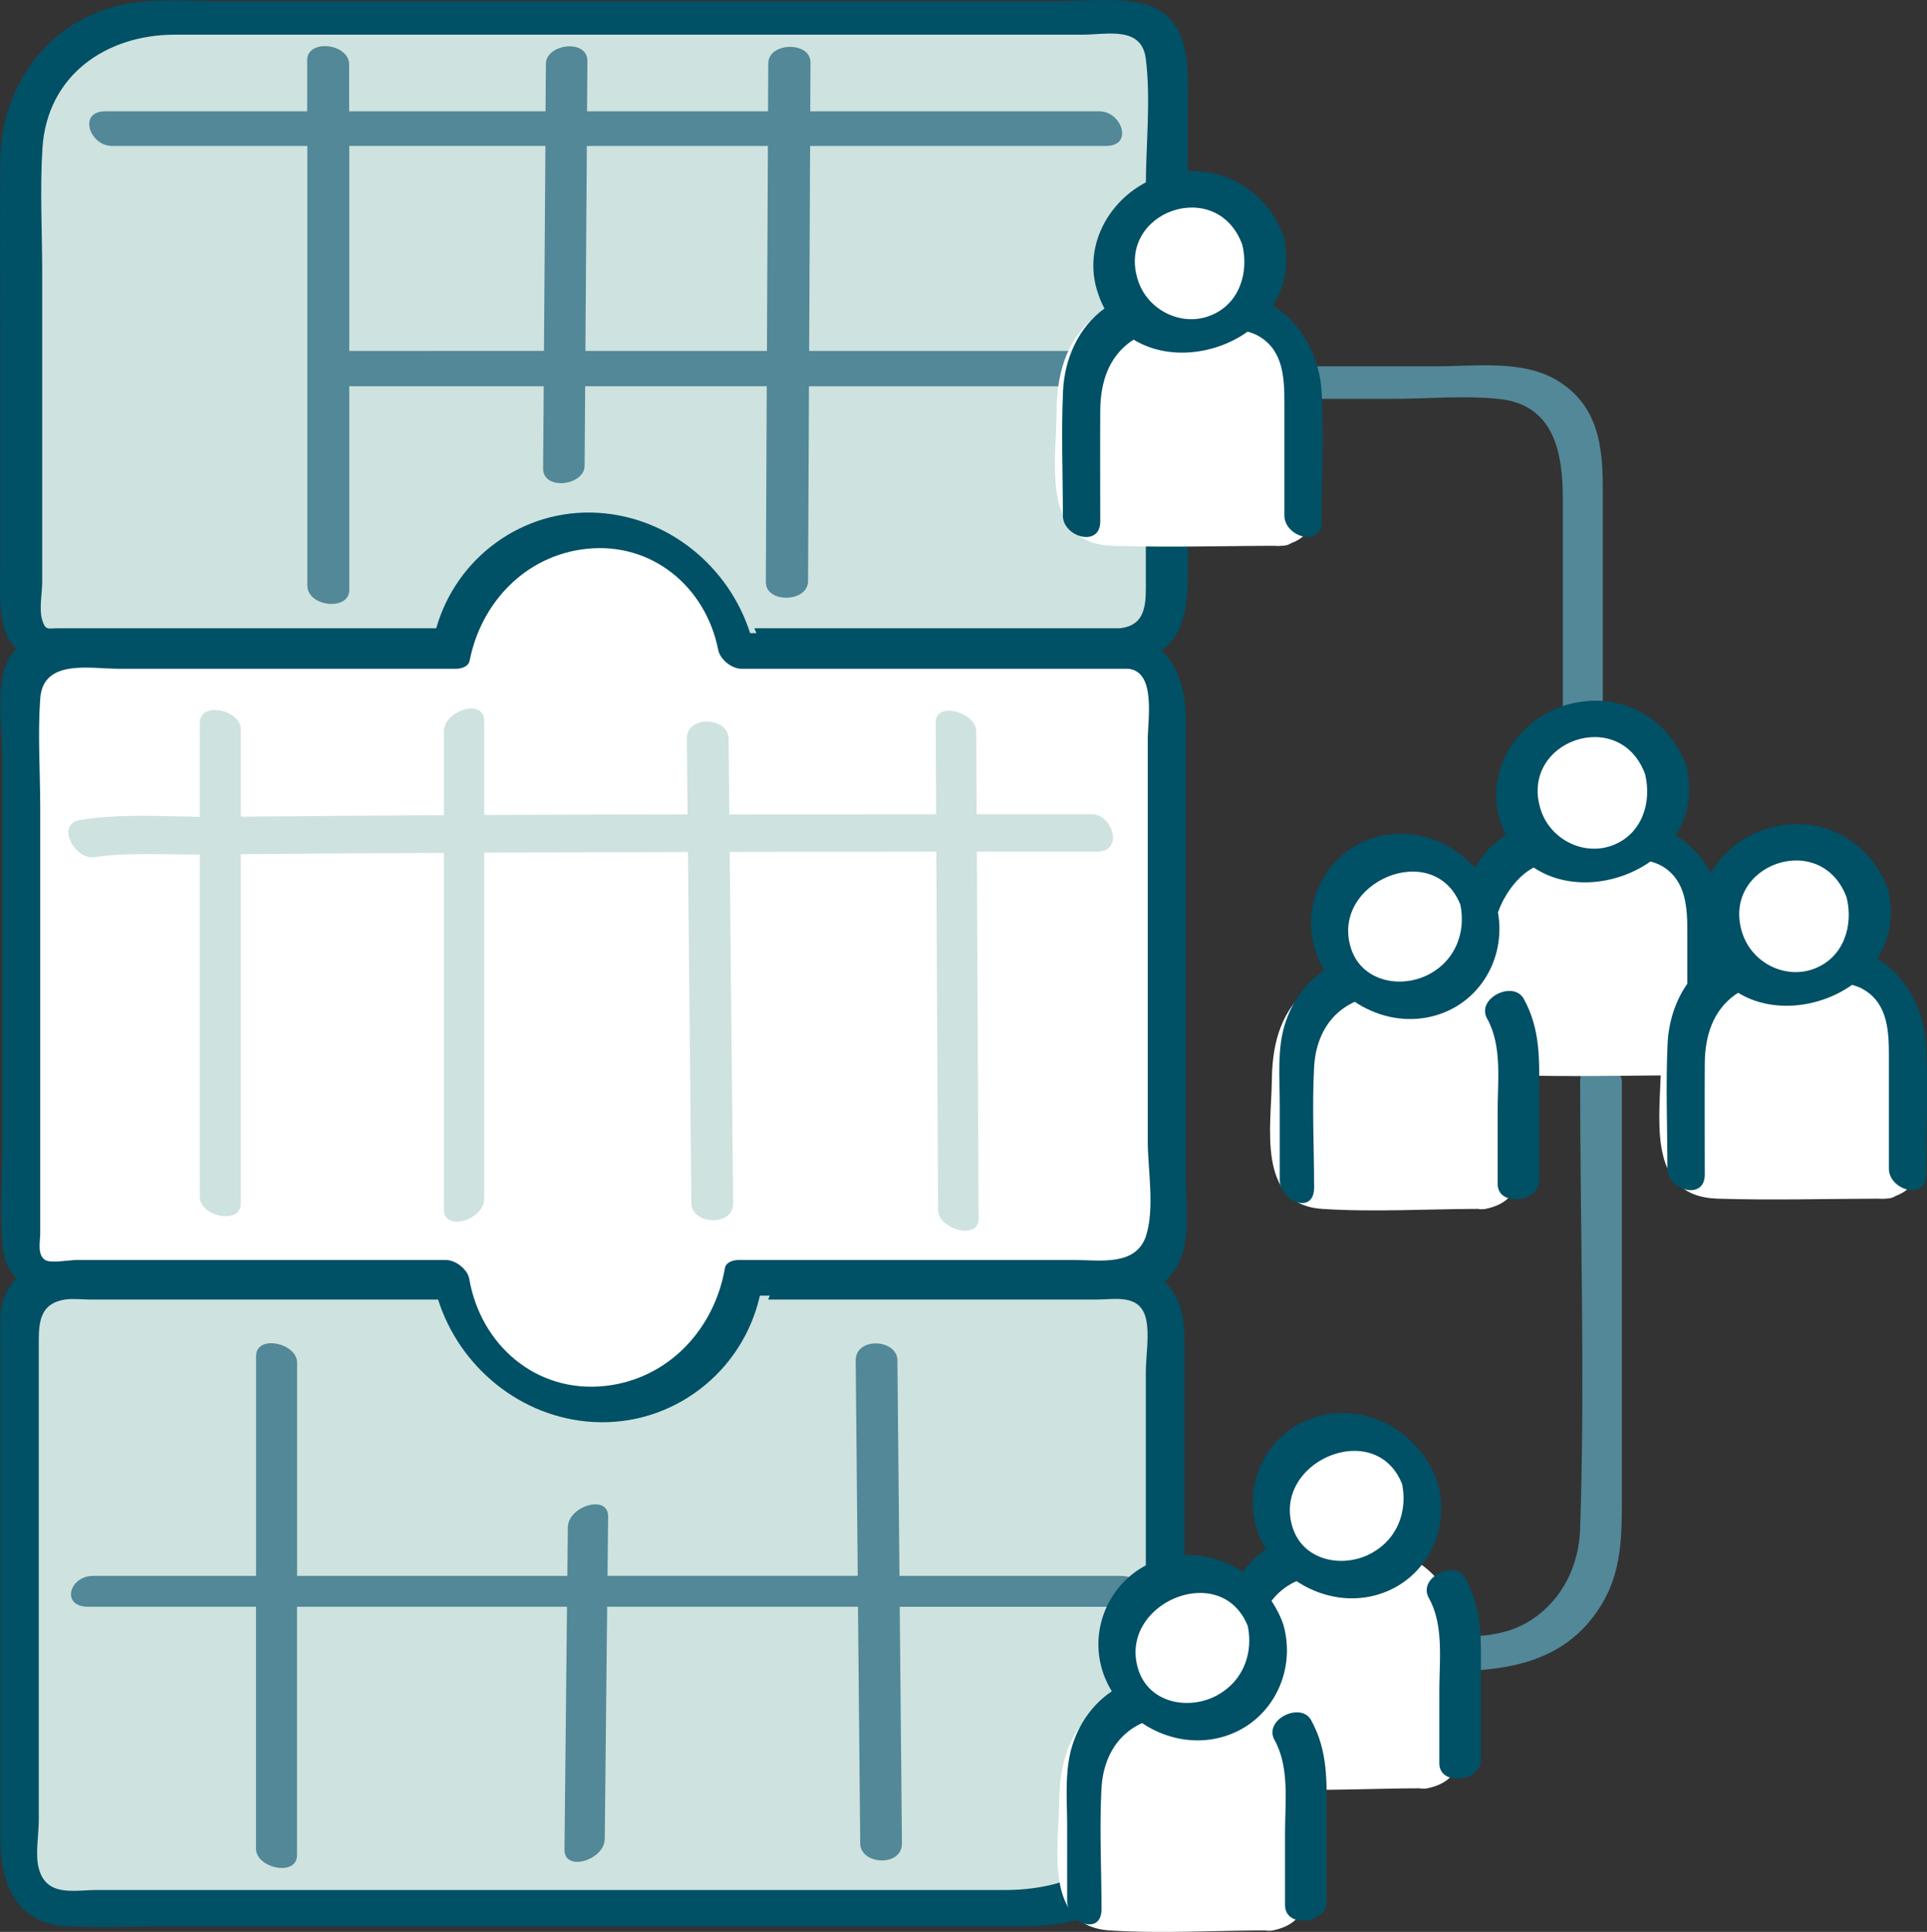
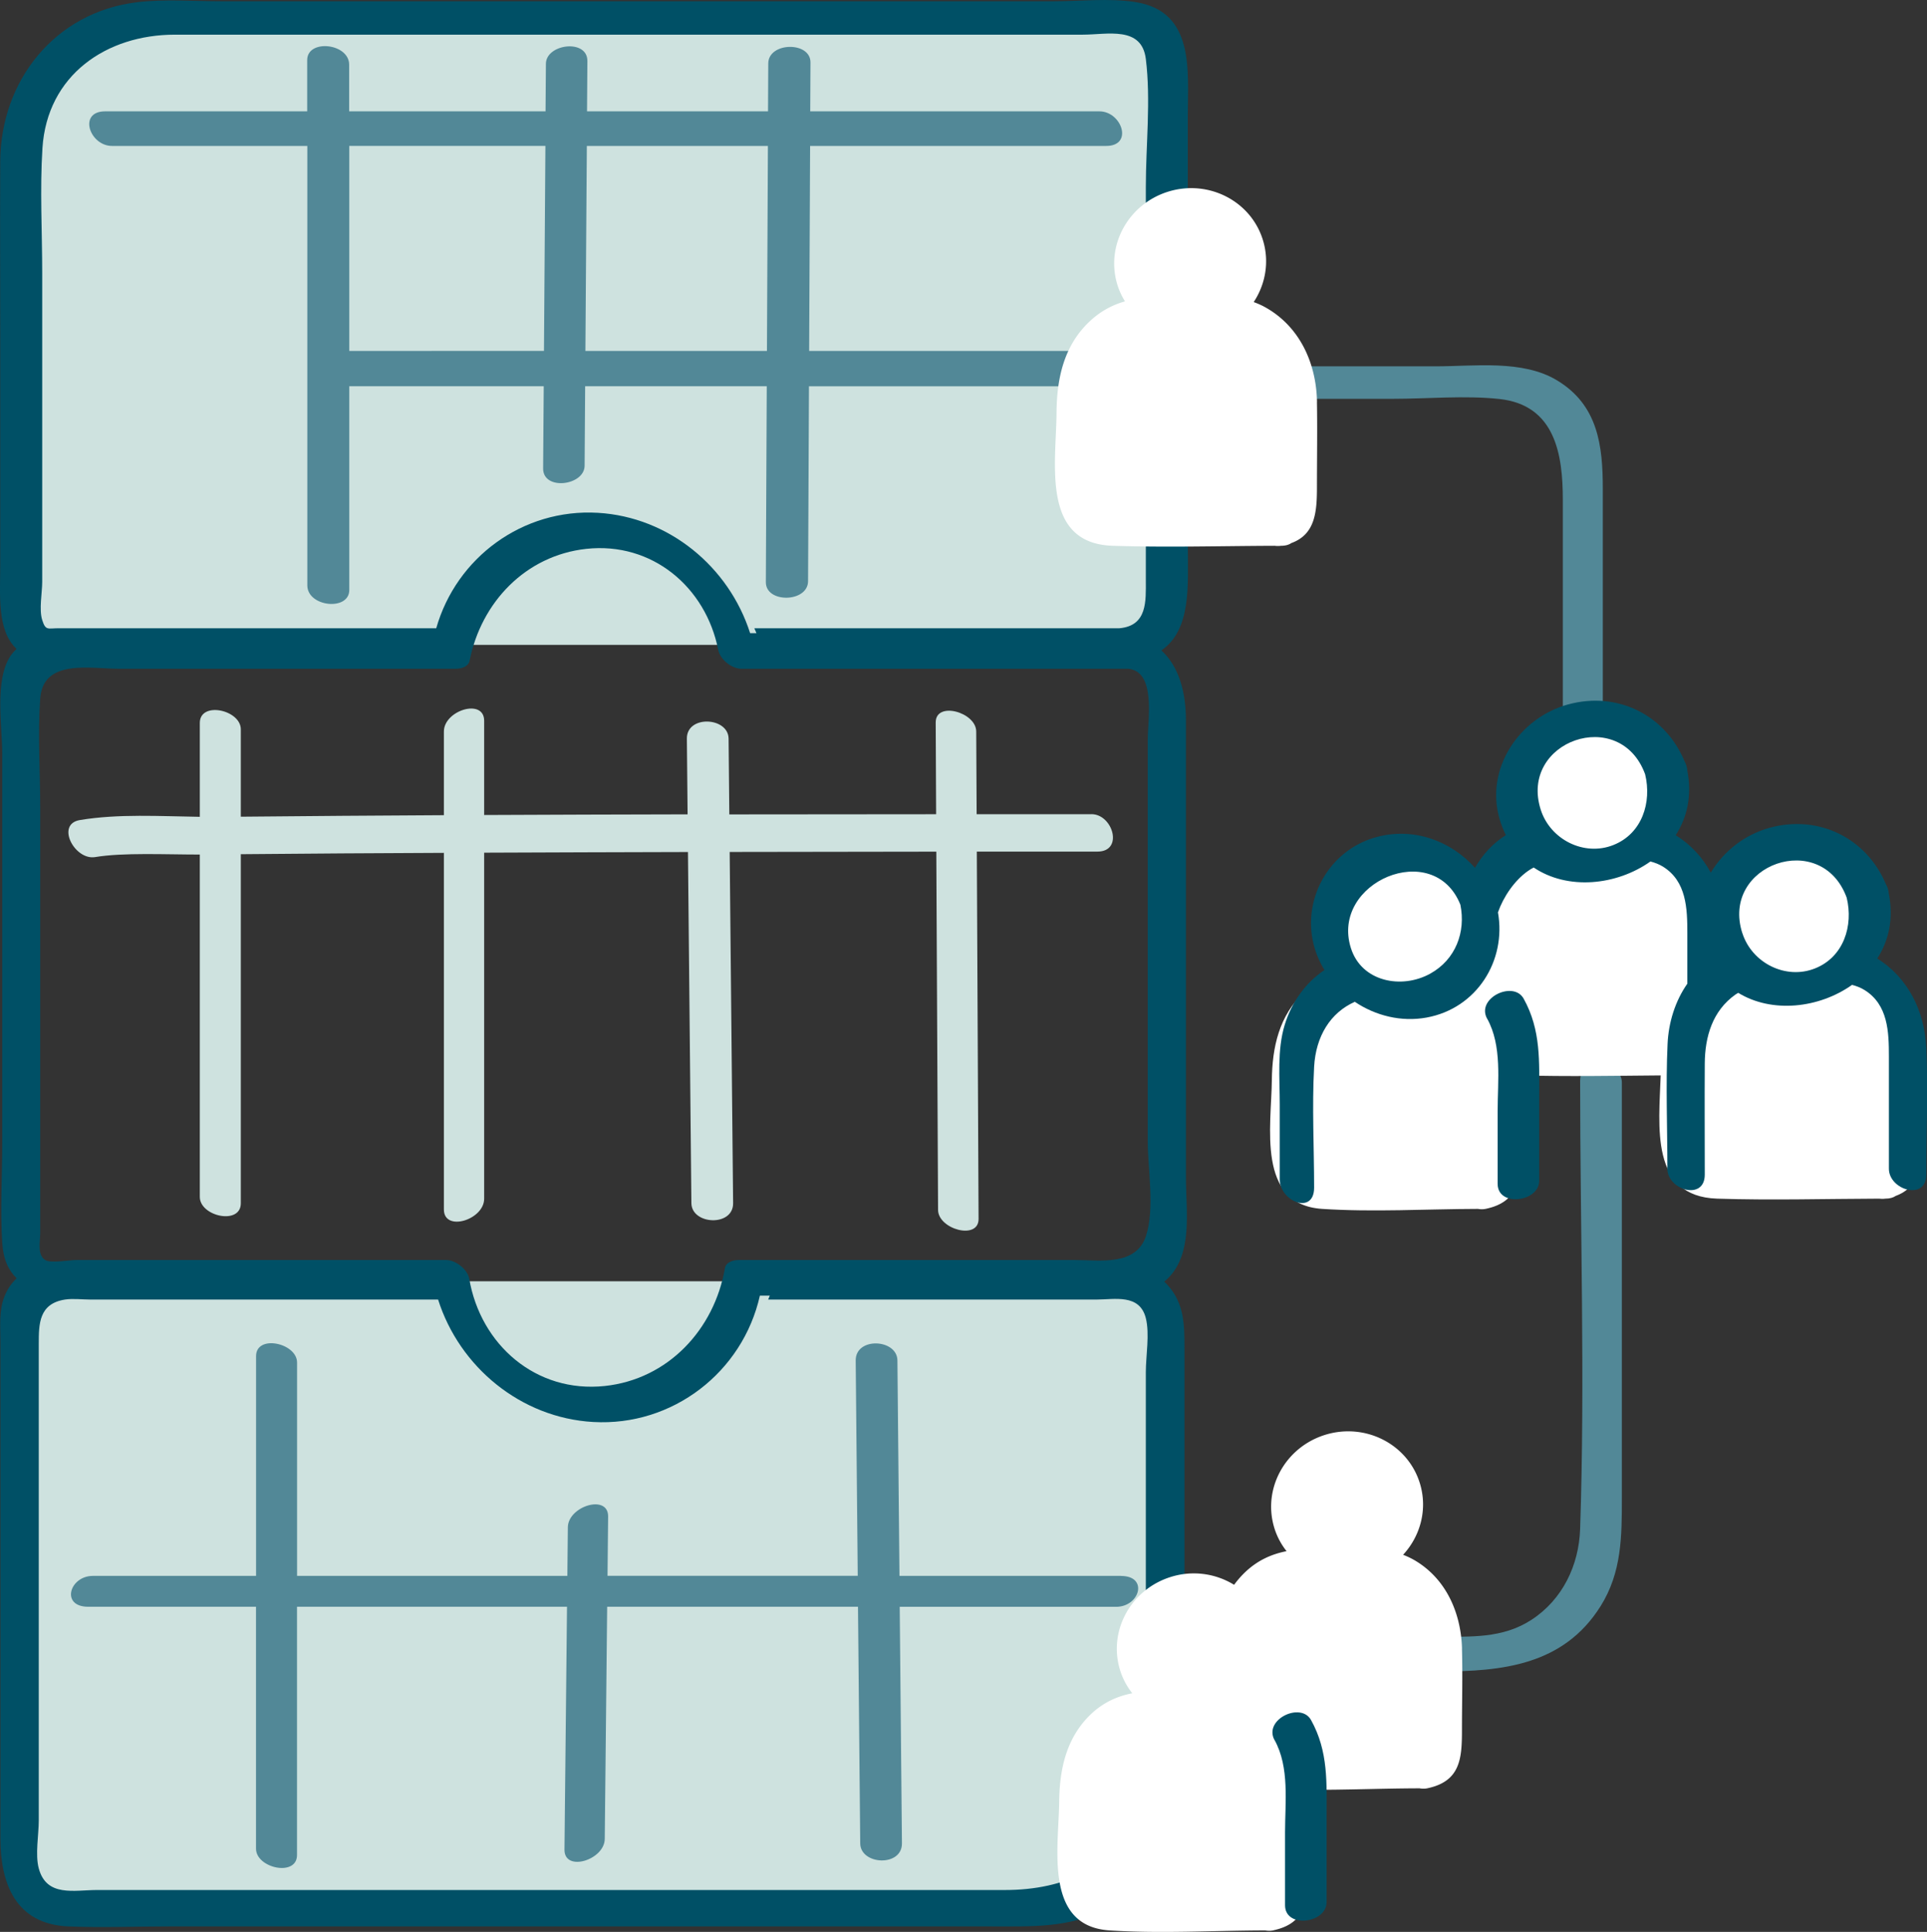
<svg xmlns="http://www.w3.org/2000/svg" id="Ebene_2" viewBox="0 0 319.6 320.48">
  <rect x="0" y="0" width="319.6" height="320.48" fill="#333333" stroke="none" />
  <defs>
    <style>.cls-1{fill:#005066}.cls-2{fill:#fff}.cls-3{fill:#cee2df}.cls-4{fill:#528897}</style>
  </defs>
  <g id="Ebene_10">
    <path class="cls-4" d="M262.07 179.2c0 24.77.83 49.68 0 74.43-.2 6.03-2.91 11.71-8.06 15.07-4.81 3.14-10.17 2.8-15.63 2.8-4.54 0-3.85 5.78.3 5.78 10.46 0 20.6-1.03 26.76-10.8 3.56-5.65 3.55-11.68 3.55-18.02v-68.88c0-3.62-6.91-4.34-6.91-.38zM248.69 66.19c9.29 1.01 10.51 9.28 10.51 16.73v41.58c0 3.47 6.63 1.32 6.63-1.84V81.08c0-7.12-.77-13.88-7.6-17.99-5.72-3.45-13.71-2.32-20.12-2.32h-23c-3.47 0-5.84 5.39-1.26 5.39h17.16c5.78 0 11.92-.59 17.68.03z" />
    <path class="cls-2" d="M318.66 175c-.11-6.37-2.83-12.48-8.57-15.69-.63-.35-1.27-.63-1.93-.87 1.95-2.95 2.63-6.66 1.54-10.25-1.97-6.49-8.98-10.11-15.65-8.09-5.41 1.65-8.94 6.51-9.02 11.75-.73-5.37-3.43-10.27-8.36-13.02-.63-.35-1.27-.63-1.93-.87 1.95-2.95 2.63-6.66 1.54-10.25-1.97-6.49-8.98-10.11-15.65-8.09-6.67 2.03-10.48 8.93-8.51 15.43.31 1.01.74 1.93 1.27 2.79-2.05.59-3.99 1.58-5.81 3.28-1.8 1.68-3.04 3.6-3.9 5.69-2.95-4.43-8.66-6.59-14.15-4.93-6.67 2.03-10.48 8.93-8.51 15.43.44 1.46 1.15 2.76 2.04 3.89-2.42.48-4.69 1.45-6.77 3.39-4.14 3.89-5.29 9.12-5.35 14.58-.07 7.59-2.58 20.65 8.33 21.37 8.54.56 17.28.02 25.85 0 .43.08.89.09 1.36-.02 5.42-1.17 5.67-4.95 5.67-9.63 0-4.16.1-8.34.02-12.5 7.74.22 15.51.07 23.26.01-.28 8.35-1.83 20.08 9.36 20.44 8.93.29 17.91.03 26.85 0 .33.04.68.05 1.04 0 .78 0 1.34-.18 1.72-.45 3.94-1.44 4.25-5.08 4.25-9.26 0-4.72.08-9.45 0-14.17z" />
    <path class="cls-3" d="M26.09 2.98h160.6c3.77 0 6.83 3.06 6.83 6.83v89.93c0 3.99-3.24 7.24-7.24 7.24H8.03c-2.49 0-4.51-2.02-4.51-4.51V25.55c0-12.46 10.11-22.57 22.57-22.57zM138.16 212.55H10.03a6.79 6.79 0 0 0-6.79 6.79v90.42a6.79 6.79 0 0 0 6.79 6.79h160.81c12.37 0 22.4-10.03 22.4-22.4v-74.81a6.79 6.79 0 0 0-6.79-6.79h-48.3z" />
    <path class="cls-4" d="M185.92 261.42h-36.74c-.11-11.91-.22-23.82-.34-35.73-.03-3.6-6.95-3.95-6.92 0 .11 11.91.22 23.81.34 35.72h-41.5c.03-3.28.07-6.56.1-9.83.04-3.78-6.64-1.74-6.68 1.78-.03 2.69-.06 5.37-.08 8.06H49.27v-35.39c0-3.25-6.8-4.72-6.8-1.06v36.45H15.42c-3.91 0-5.4 5.12-.8 5.12h27.84v40.13c0 3.25 6.8 4.72 6.8 1.06v-41.19h44.78l-.42 40.29c-.04 3.78 6.64 1.74 6.68-1.78.13-12.84.27-25.68.4-38.51h41.6c.12 13.08.25 26.17.37 39.25.03 3.6 6.95 3.95 6.92 0-.12-13.08-.25-26.16-.37-39.24h35.9c3.91 0 5.4-5.12.8-5.12z" />
-     <path class="cls-2" d="M186.33 107.98h-64.15c-1.9-11.35-11.77-20-23.66-20s-21.76 8.65-23.66 20H9.83a6.31 6.31 0 0 0-6.31 6.31v92.94c0 2.63 2.13 4.75 4.75 4.75h66.5c1.7 11.87 11.9 21 24.25 21s22.55-9.13 24.25-21h62.41a7.85 7.85 0 0 0 7.85-7.85v-88.97c0-3.97-3.22-7.19-7.19-7.19z" />
    <path class="cls-4" d="M183.16 58.22H134.2c.05-11.34.11-22.68.16-34.01h49.1c4.57 0 2.59-5.74-1.13-5.74h-47.95c.01-2.7.03-5.41.04-8.11.02-3.54-6.98-3.4-7 .16-.01 2.65-.02 5.3-.04 7.95H97.36l.06-8.34c.03-3.73-6.85-2.87-6.88.45l-.06 7.89H57.91v-7.73c0-3.59-6.96-4.31-6.96-.77v8.5h-33.5c-4.57 0-2.59 5.74 1.13 5.74h32.39V97.1c0 3.59 6.96 4.31 6.96.77v-33.8h32.25c-.03 4.55-.06 9.09-.1 13.64-.03 3.73 6.85 2.87 6.88-.45l.09-13.19h30.12c-.03 7.19-.07 14.37-.1 21.56-.02 3.65-.03 7.29-.05 10.94-.02 3.54 6.98 3.4 7-.16l.15-32.33h50.71c4.32 0 1.53-5.85-1.71-5.85zm-111.56 0H57.93V24.2h32.53l-.24 34.01H71.6zm25.49 0 .24-34.01h30.03c-.05 11.34-.11 22.68-.16 34.01H97.09z" />
    <path class="cls-3" d="M181.03 135.07h-19.05c-.02-4.58-.04-9.15-.07-13.73-.02-3.21-6.74-5.07-6.72-1.49.02 5.07.05 10.15.07 15.22-11.44 0-22.87.01-34.3.03l-.12-12.57c-.04-3.6-6.96-3.95-6.92 0l.12 12.56c-11.25.02-22.5.06-33.74.11v-15.63c0-3.79-6.68-1.74-6.68 1.78v13.88c-11.23.06-22.45.14-33.68.25v-14.49c0-3.25-6.8-4.72-6.8-1.06v15.57c-6.57-.09-13.53-.53-19.9.54-4.05.68-.86 6.71 2.54 6.14 4.61-.77 11.62-.42 17.36-.42v56.79c0 3.25 6.8 4.72 6.8 1.06V141.7c11.23-.11 22.45-.17 33.68-.22v59.15c0 3.79 6.68 1.74 6.68-1.78v-57.4c11.27-.05 22.54-.08 33.8-.11l.57 58.25c.04 3.6 6.96 3.95 6.92 0l-.57-58.26c11.42-.02 22.85-.04 34.27-.05.1 19.81.19 39.62.29 59.43.02 3.21 6.74 5.07 6.72 1.49-.1-20.31-.2-40.62-.29-60.93h20c4.39 0 2.57-6.21-.99-6.21z" />
    <path class="cls-1" d="M197 90.78V19.24c0-7.42 1.23-17.39-8.77-18.91-4.32-.66-9.08-.12-13.42-.12H36.72c-4.59 0-9.41-.39-13.98.16C9.08 2.02.11 13.4.04 26.77c-.05 9.97 0 19.95 0 29.92v36.87c0 5.07-.59 11 2.7 14.08-.37.36-.72.75-1.02 1.2C-.94 112.89.37 120.5.37 125.01v64.46c0 5.54-.35 11.2 0 16.73.17 2.72 1.06 4.58 2.4 5.86-.84.77-1.54 1.76-2.04 3.03-.93 2.32-.66 5.02-.66 7.47v82.43c0 7.42 2.49 14.21 11.28 14.58 5.49.23 11.04 0 16.53 0h136.68c6.43 0 12.68.27 18.64-2.78 14.2-7.25 13.25-22.03 13.25-35.57v-57.54c0-3.85-.01-7.45-2.83-10.54-.17-.19-.35-.36-.53-.53.13-.11.27-.22.4-.34 4.44-4.14 3.2-11.35 3.2-16.84V119.5c0-4.63-1.13-8.9-4.07-11.61 4.99-3.42 4.39-10.79 4.39-17.13zM7.04 24.57C7.82 12.43 17.67 5.75 29 5.75h150.57c4.07 0 9.78-1.5 10.47 4.03.85 6.84 0 14.32 0 21.2v65.29c0 3.39.29 7.53-4.38 7.95h-60.55c.12.27.23.54.35.81h-1.05c-3.51-11-13.47-19.27-25.25-19.96-12.45-.73-23.47 7.41-26.81 19.15H9.71c-1.79 0-2.14.44-2.71-1.37-.55-1.74 0-4.54 0-6.34v-51.2c0-6.87-.4-13.87.04-20.73zM190.08 205c-1.67 5.09-7.68 4.02-11.8 4.02h-55.79c-.84 0-2.08.33-2.26 1.35-1.75 10.16-9.41 18.43-19.93 19.55-11.4 1.21-20.59-6.83-22.47-17.77-.27-1.59-2.27-3.13-3.84-3.13H12.6c-1.04 0-4.2.58-5.11 0-1.35-.85-.82-3.11-.82-4.45v-70.53c0-6-.43-12.17 0-18.16.47-6.63 8.28-4.94 13-4.94h55.96c.86 0 2.06-.33 2.26-1.35 1.91-9.67 9.28-17.44 19.34-18.54 10.91-1.19 19.83 6.32 21.89 16.76.31 1.59 2.24 3.13 3.84 3.13h64.15c4.66.42 3.25 8.47 3.25 11.68v66.71c0 4.65 1.19 11.14-.29 15.67zM189 299.76c-3.37 10.07-12.57 13.77-22.29 13.77H16.12c-3.81 0-8.39 1.22-9.69-3.58-.62-2.29 0-5.6 0-7.96V222.9c0-3.27.02-6.65 4.36-7.32 1.32-.2 2.85 0 4.18 0h57.69c3.54 11.19 13.73 19.63 25.72 20.31 13.18.75 24.8-8.26 27.65-20.96h1.64c-.09.22-.17.43-.26.65h54.47c2.94 0 7.13-1 8.16 3.08.66 2.62 0 6.28 0 8.97v47.78c0 7.74 1.42 16.94-1.06 24.35z" />
    <path class="cls-2" d="M242.48 273.5c-.16-5.87-2.58-11.53-7.79-14.63-.65-.38-1.31-.69-1.98-.95 2.88-3.12 4.09-7.56 2.79-11.83-1.97-6.49-8.98-10.11-15.65-8.09-6.67 2.03-10.48 8.93-8.51 15.43.44 1.46 1.15 2.76 2.04 3.89-2.42.48-4.69 1.45-6.77 3.39-.73.69-1.37 1.42-1.93 2.19a12.727 12.727 0 0 0-10.42-1.33c-6.67 2.03-10.48 8.93-8.51 15.43.44 1.46 1.15 2.76 2.04 3.89-2.42.48-4.69 1.45-6.77 3.39-4.14 3.89-5.29 9.12-5.35 14.58-.07 7.59-2.58 20.65 8.33 21.37 8.54.56 17.28.02 25.85 0 .43.08.89.09 1.36-.02 5.42-1.17 5.67-4.95 5.67-9.63s.13-9.02 0-13.52v-.16c6.19.05 12.42-.23 18.56-.24.43.08.89.09 1.36-.02 5.42-1.17 5.67-4.95 5.67-9.63s.13-9.02 0-13.52zM218.43 66.67c-.11-6.37-2.83-12.48-8.57-15.69-.63-.35-1.27-.63-1.93-.87 1.95-2.95 2.63-6.66 1.54-10.25-1.97-6.49-8.98-10.11-15.65-8.09-6.67 2.03-10.48 8.93-8.51 15.43.31 1.01.74 1.93 1.27 2.79-2.05.59-3.99 1.58-5.81 3.28-4.32 4.03-5.5 9.5-5.54 15.18-.05 8.36-2.62 21.71 9.33 22.09 8.93.29 17.91.03 26.85 0 .33.04.68.05 1.04 0 .78 0 1.34-.18 1.72-.45 3.94-1.44 4.25-5.09 4.25-9.26 0-4.72.08-9.45 0-14.17z" />
-     <path class="cls-1" d="M219.22 65.36c-.26-5.92-3.02-11.52-8.11-14.67 1.9-2.94 2.75-6.6 1.91-10.8 0-.24-.05-.48-.14-.74-.07-.27-.17-.51-.3-.72-3.19-7.67-11.13-11.69-19.36-9.42-8.08 2.22-13.72 10.64-11.34 18.93.34 1.19.78 2.27 1.3 3.24-4.31 3.11-6.63 8.35-6.87 13.67-.31 6.87-.03 13.8-.03 20.68 0 3.54 6.2 5.37 6.2.98 0-6.14-.04-12.28 0-18.43.03-4.46 1.28-8.76 5.11-11.46.14-.1.28-.19.43-.28 5.61 3.45 13.43 2.58 18.9-1.32.73.19 1.42.47 2.05.86 3.92 2.43 4.05 6.96 4.05 11.04v18.61c0 3.54 6.2 5.37 6.2.98 0-7.03.31-14.13 0-21.15zm-30.49-18.87c-3.65-11.41 13.13-17.32 17.31-5.89 1.13 4.64-.49 9.85-5.27 11.74-4.86 1.93-10.46-.91-12.04-5.85z" />
    <g>
-       <path class="cls-1" d="M243.03 261.75c-1.7-3.06-7.94-.08-6.05 3.34 2.51 4.53 1.74 10.31 1.74 15.32v12.09c0 3.89 6.89 3.02 6.89-.51v-14.02c0-5.75.33-10.96-2.58-16.2zM238.57 246.45s-.04-.09-.05-.14c-.04-.2-.09-.41-.18-.64-2.91-7.97-11.36-13.02-19.76-10.72-7.97 2.19-12.56 10.61-10.19 18.49.38 1.27.93 2.46 1.6 3.57-1.49 1-2.8 2.27-3.88 3.74-3.74-2.51-8.44-3.52-13.12-2.23-7.97 2.19-12.56 10.61-10.19 18.49.38 1.26.93 2.45 1.6 3.56-3.1 2.08-5.42 5.28-6.59 9.11-1.27 4.16-.82 8.86-.82 13.16v12.45c0 3.7 5.7 5.96 5.7 1.39 0-6.65-.36-13.41 0-20.05.28-5.06 2.7-8.99 6.74-10.79 3.44 2.31 7.7 3.39 11.92 2.62 8.65-1.58 13.68-10.09 11.64-18.43-.01-.05-.04-.09-.05-.14-.04-.2-.09-.41-.18-.64-.48-1.32-1.13-2.54-1.88-3.68a10.68 10.68 0 0 1 4.16-3.28c3.44 2.3 7.69 3.37 11.9 2.61 8.65-1.58 13.68-10.09 11.64-18.43zm-36.61 34.73c-4.76 2.64-11.41 1.36-13.17-4.24-3.45-10.92 13.74-18.26 18.16-7.19.92 4.53-.78 9.09-4.99 11.42zm25.59-23.57c-4.76 2.64-11.41 1.36-13.17-4.24-3.45-10.92 13.74-18.26 18.16-7.19.92 4.53-.78 9.09-4.99 11.42z" />
      <path class="cls-1" d="M211.39 288.65c2.51 4.53 1.74 10.31 1.74 15.32v12.09c0 3.89 6.89 3.02 6.89-.51v-14.02c0-5.75.33-10.96-2.58-16.2-1.7-3.06-7.94-.08-6.05 3.34z" />
    </g>
    <g>
      <path class="cls-1" d="M246.65 168.98c2.51 4.53 1.74 10.31 1.74 15.32v12.09c0 3.89 6.89 3.02 6.89-.51v-14.02c0-5.75.33-10.96-2.58-16.2-1.7-3.06-7.94-.08-6.05 3.34z" />
      <path class="cls-1" d="M319.46 173.68c-.26-5.92-3.02-11.52-8.11-14.67 1.9-2.94 2.75-6.6 1.91-10.8-.01-.24-.05-.48-.14-.74-.07-.27-.17-.51-.3-.72-3.19-7.67-11.13-11.69-19.36-9.42-4.13 1.14-7.61 3.9-9.72 7.43-1.35-2.5-3.3-4.65-5.82-6.21 1.9-2.94 2.75-6.6 1.91-10.8 0-.24-.05-.48-.14-.74-.07-.27-.17-.51-.3-.72-3.19-7.67-11.13-11.69-19.36-9.42-8.08 2.22-13.72 10.64-11.34 18.93.28.99.65 1.89 1.06 2.74-2.17 1.36-3.87 3.24-5.12 5.42-4.01-4.49-10.2-6.78-16.38-5.09-7.97 2.19-12.56 10.61-10.19 18.49.38 1.27.93 2.45 1.6 3.56-3.1 2.08-5.42 5.27-6.59 9.1-1.27 4.16-.82 8.86-.82 13.16v12.45c0 3.7 5.7 5.96 5.7 1.39 0-6.65-.36-13.41 0-20.05.28-5.07 2.7-8.98 6.75-10.78 3.44 2.31 7.7 3.38 11.91 2.61 8.31-1.52 13.26-9.43 11.83-17.45.9-2.57 2.73-5.28 4.97-6.86.31-.22.63-.41.96-.58 5.63 3.8 13.73 2.99 19.36-1 .73.19 1.43.46 2.07.85 3.92 2.43 4.05 6.96 4.05 11.04v8.38c-2.02 2.89-3.12 6.43-3.28 10.02-.31 6.87-.03 13.8-.03 20.68 0 3.54 6.2 5.37 6.2.98 0-6.14-.04-12.28 0-18.43.03-4.46 1.28-8.76 5.11-11.46.15-.1.3-.18.44-.27 5.61 3.44 13.41 2.56 18.88-1.32.73.19 1.43.46 2.06.85 3.92 2.43 4.05 6.96 4.05 11.04v18.61c0 3.54 6.2 5.37 6.2.98 0-7.03.31-14.13 0-21.15zm-82.24-12.17c-4.76 2.64-11.41 1.36-13.17-4.24-3.45-10.92 13.74-18.26 18.16-7.19.92 4.53-.78 9.09-4.99 11.43zm30.36-21.33c-4.86 1.93-10.46-.91-12.04-5.85-3.65-11.41 13.13-17.32 17.31-5.89 1.13 4.64-.49 9.85-5.27 11.74zm21.39 14.62c-3.65-11.41 13.13-17.32 17.31-5.89 1.13 4.64-.49 9.85-5.26 11.74-4.86 1.93-10.46-.91-12.04-5.85z" />
    </g>
  </g>
</svg>